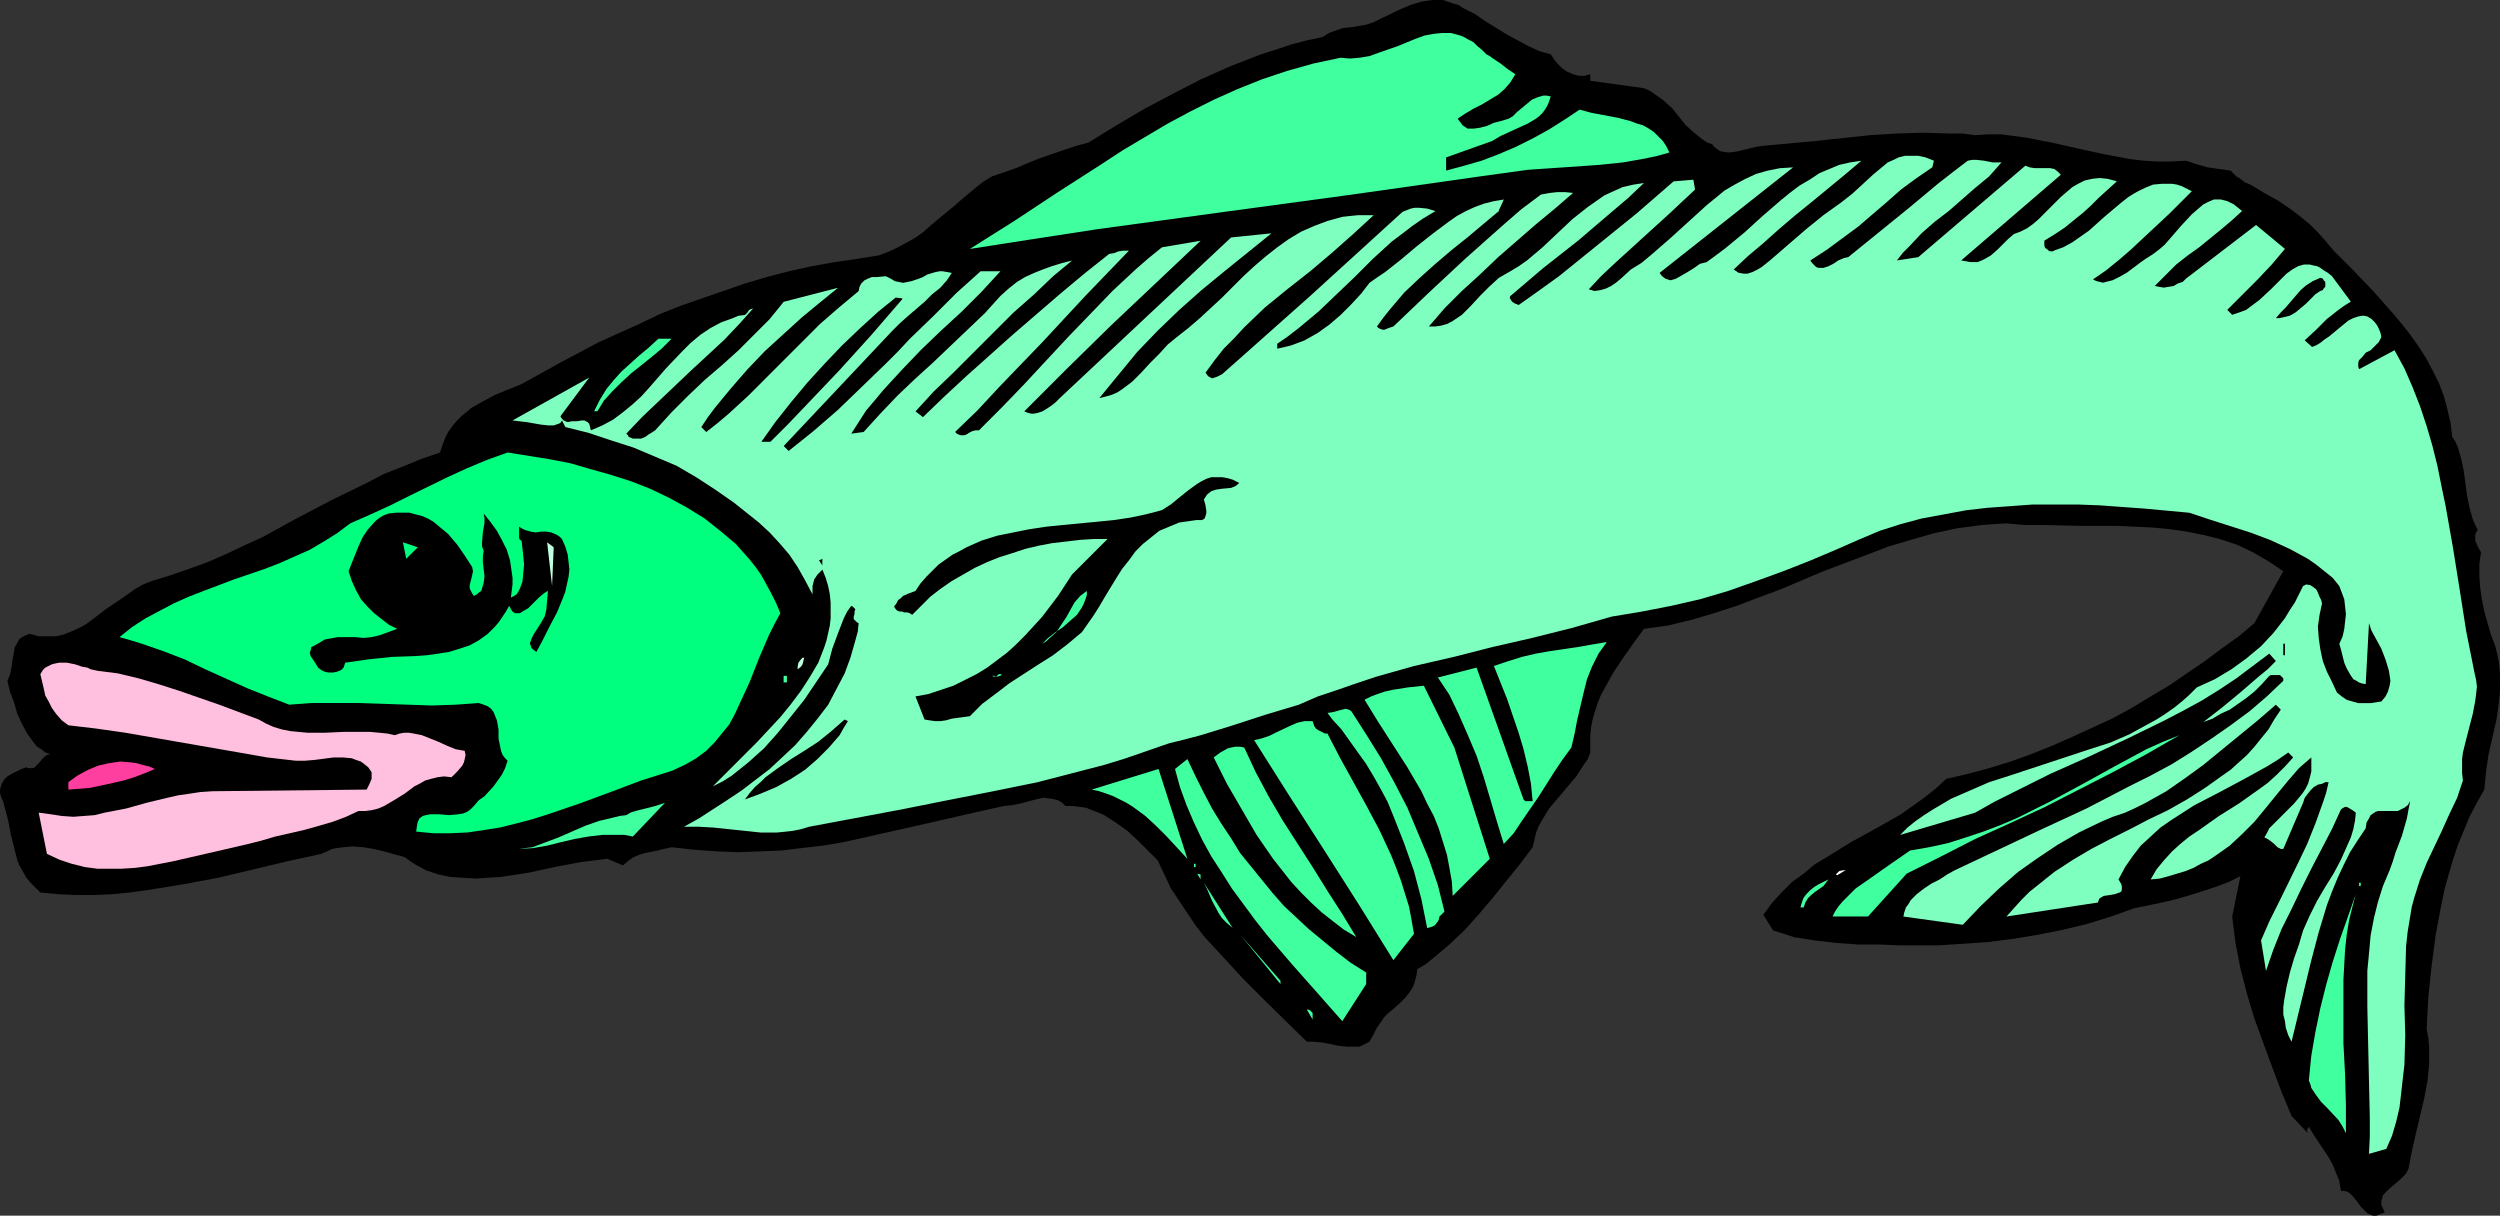
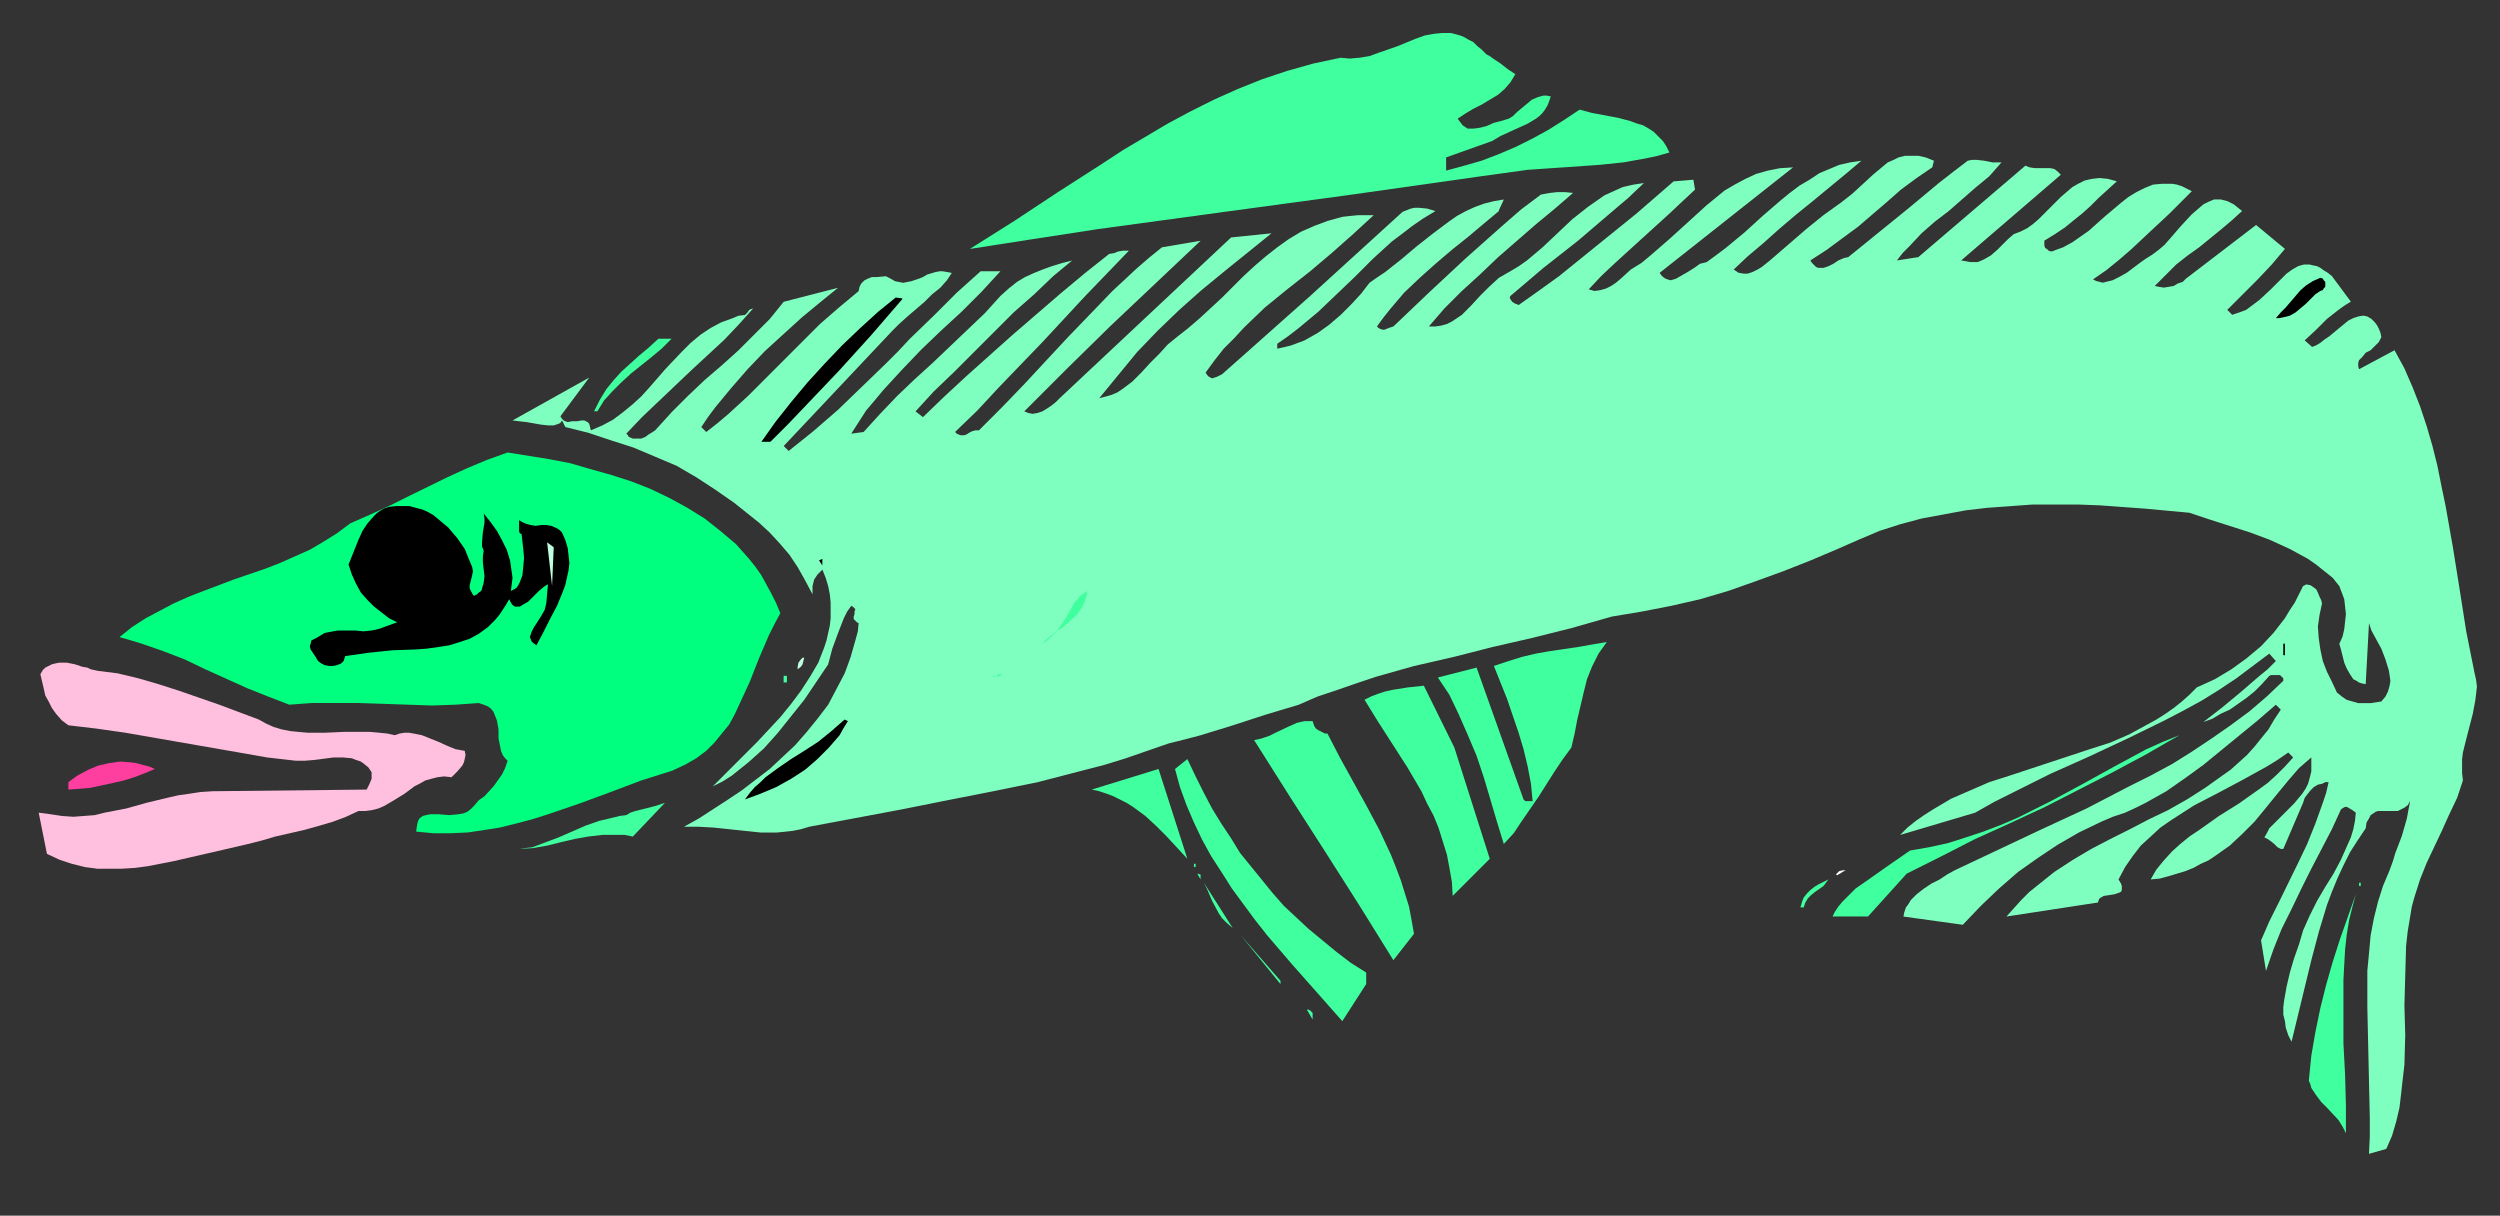
<svg xmlns="http://www.w3.org/2000/svg" xmlns:ns1="http://sodipodi.sourceforge.net/DTD/sodipodi-0.dtd" xmlns:ns2="http://www.inkscape.org/namespaces/inkscape" version="1.0" width="129.724mm" height="63.081mm" id="svg41" ns1:docname="Fish 287.wmf">
  <rect width="100%" height="100%" fill="#333333" stroke="none" />
  <ns1:namedview id="namedview41" pagecolor="#ffffff" bordercolor="#000000" borderopacity="0.25" ns2:showpageshadow="2" ns2:pageopacity="0.0" ns2:pagecheckerboard="0" ns2:deskcolor="#d1d1d1" ns2:document-units="mm" />
  <defs id="defs1">
    <pattern id="WMFhbasepattern" patternUnits="userSpaceOnUse" width="6" height="6" x="0" y="0" />
  </defs>
-   <path style="fill:#000000;fill-opacity:1;fill-rule:evenodd;stroke:none" d="m 304.131,10.668 0.646,0.97 0.646,0.808 0.97,0.97 0.97,0.647 1.131,0.485 1.131,0.323 h 1.131 l 1.131,-0.323 v 1.293 l 10.504,1.455 1.131,0.485 0.97,0.647 1.778,1.293 1.616,1.455 2.747,3.394 1.616,1.455 1.616,1.293 0.97,0.647 0.97,0.323 0.323,0.485 0.646,0.485 0.485,0.323 0.485,0.162 1.293,0.162 1.454,-0.162 2.747,-0.647 1.293,-0.323 1.131,-0.162 10.504,-0.97 10.504,-1.131 5.333,-0.323 5.171,-0.162 5.171,0.162 h 2.586 l 2.424,0.323 2.586,-0.162 h 2.586 l 2.424,0.323 2.424,0.323 5.01,0.97 5.01,1.131 5.171,1.131 2.586,0.485 2.586,0.485 2.747,0.323 2.586,0.162 h 2.747 l 2.909,-0.162 0.97,0.323 0.97,0.323 2.262,0.647 2.262,0.323 2.262,0.323 0.485,0.485 0.646,0.647 0.808,0.485 0.808,0.647 1.131,0.485 1.131,0.647 1.293,0.808 1.454,0.808 1.454,0.808 1.454,0.97 1.616,1.131 1.454,1.131 1.778,1.455 1.616,1.616 1.454,1.616 1.616,1.94 3.878,3.879 3.878,4.041 3.717,4.203 1.778,2.101 1.778,2.263 1.616,2.263 1.454,2.263 1.293,2.425 1.293,2.586 0.97,2.586 0.646,2.425 0.646,2.748 0.323,2.748 0.646,0.97 0.485,1.131 0.646,2.263 0.485,2.263 0.323,2.425 0.323,2.425 0.485,2.425 0.646,2.263 0.485,1.131 0.485,0.97 -0.323,0.485 -0.162,0.485 v 0.647 0.485 l 0.485,1.131 0.646,1.131 -0.323,2.263 v 2.425 l 0.162,2.263 0.323,2.263 0.485,2.425 0.646,2.263 0.646,2.263 0.808,2.101 0.485,1.94 0.323,1.778 0.162,1.778 v 1.778 1.778 l -0.162,1.778 -0.485,3.556 -1.616,7.112 -0.485,3.394 -0.323,3.394 -1.454,2.586 -1.454,2.748 -1.131,2.748 -1.131,2.748 -0.97,2.909 -0.808,2.748 -0.808,2.909 -0.646,3.071 -1.131,5.981 -0.808,6.142 -0.646,6.142 -0.323,6.304 0.323,1.616 0.162,1.778 v 1.616 1.778 l -0.323,3.394 -0.646,3.394 -1.616,6.789 -0.808,3.556 -0.646,3.394 -0.323,0.647 -0.323,0.485 -0.97,0.97 -2.101,1.778 -0.97,0.97 -0.323,0.323 -0.162,0.647 -0.162,0.647 v 0.647 l 0.323,0.647 0.323,0.808 -0.808,0.323 -0.808,0.323 h -0.646 l -0.485,-0.162 -0.646,-0.323 -0.323,-0.323 -0.97,-0.97 -0.808,-1.131 -0.808,-0.97 -0.485,-0.485 -0.485,-0.323 -0.646,-0.162 h -0.646 l -0.323,-1.94 -0.646,-1.616 -0.646,-1.616 -0.808,-1.455 -1.939,-2.909 -0.97,-1.455 -0.97,-1.616 -0.162,0.323 -0.162,0.162 v 0.323 l 0.162,0.485 -3.232,-3.394 -1.939,-4.688 -1.778,-4.688 -1.778,-4.849 -1.778,-4.849 -1.454,-4.849 -1.293,-5.011 -0.97,-5.011 -0.323,-2.586 -0.323,-2.586 1.616,-7.92 -2.262,1.131 -2.586,0.97 -2.424,0.808 -2.586,0.808 -2.747,0.808 -2.747,0.647 -5.494,1.131 -4.525,1.616 -4.686,1.455 -4.686,1.131 -4.848,0.97 -4.848,0.808 -5.01,0.647 -4.848,0.323 -4.848,0.323 h -3.717 -3.878 l -4.04,-0.162 h -4.202 l -4.363,-0.323 -4.202,-0.485 -4.04,-0.647 -1.939,-0.647 -2.101,-0.647 -1.939,-3.071 1.778,-2.425 1.939,-2.101 1.939,-1.94 2.262,-1.616 2.101,-1.778 2.424,-1.455 4.686,-2.909 5.01,-2.748 4.848,-2.748 2.262,-1.616 2.262,-1.616 2.262,-1.778 2.101,-1.94 4.202,-0.97 4.202,-1.131 4.202,-1.293 4.04,-1.455 4.04,-1.616 4.04,-1.778 3.878,-1.778 3.878,-1.778 3.878,-2.101 3.717,-2.263 3.555,-2.101 3.555,-2.425 3.555,-2.425 3.232,-2.425 3.394,-2.425 3.07,-2.586 5.656,-10.183 -1.454,-0.97 -1.454,-0.97 -3.07,-1.778 -3.07,-1.455 -3.394,-1.131 -3.232,-0.808 -3.232,-0.647 -3.394,-0.485 -3.394,-0.323 -3.555,-0.162 -3.555,-0.162 h -7.11 l -7.11,-0.162 h -3.717 l -3.555,-0.323 -2.586,0.162 -2.262,0.162 -4.848,0.647 -4.525,0.97 -4.525,1.293 -4.363,1.293 -4.202,1.616 -8.565,3.233 -8.403,3.556 -4.363,1.616 -4.202,1.616 -4.525,1.455 -4.363,1.293 -4.686,1.131 -4.686,0.647 -2.101,2.909 -1.939,2.748 -1.939,2.909 -1.616,2.909 -0.808,1.455 -0.646,1.616 -0.485,1.455 -0.485,1.616 -0.323,1.616 -0.162,1.616 v 1.778 1.616 l -0.485,1.293 -0.808,1.131 -1.454,2.263 -3.555,4.203 -1.778,2.101 -1.454,2.425 -0.646,1.131 -0.485,1.293 -0.323,1.455 -0.323,1.293 -2.424,3.233 -2.747,3.394 -2.586,3.233 -2.747,3.233 -2.747,3.071 -3.07,2.909 -3.07,2.586 -1.616,1.293 -1.616,0.97 -0.162,1.293 -0.323,1.131 -0.323,0.97 -0.485,0.808 -0.97,1.293 -1.131,1.131 -1.454,1.293 -0.808,0.647 -0.808,0.808 -0.646,0.97 -0.808,1.131 -0.646,1.293 -0.808,1.455 -0.646,0.323 -0.646,0.323 -0.646,0.323 h -0.808 -1.616 l -1.616,-0.162 -3.232,-0.647 -1.616,-0.162 h -1.454 l -8.242,-8.082 -4.04,-4.041 -3.878,-4.203 -3.878,-4.203 -1.778,-2.263 -1.616,-2.425 -1.616,-2.425 -1.616,-2.425 -1.293,-2.748 -1.293,-2.748 -3.878,-3.879 -2.101,-1.94 -2.262,-1.616 -2.262,-1.455 -1.131,-0.485 -1.293,-0.485 -1.131,-0.485 -1.293,-0.162 -1.293,-0.162 h -1.454 l -0.646,-0.647 -0.808,-0.485 -0.646,-0.162 -0.808,-0.162 -1.454,-0.162 -1.454,0.323 -3.07,0.808 -1.616,0.323 -1.616,0.162 -7.918,1.778 -7.757,1.778 -7.918,1.778 -7.918,1.778 -3.878,0.647 -4.202,0.485 -4.04,0.485 -4.04,0.162 -4.363,0.162 -4.202,-0.162 -4.525,-0.323 -4.363,-0.485 -1.454,0.323 -1.293,0.323 -2.424,0.485 -1.131,0.323 -1.131,0.485 -0.97,0.647 -1.131,0.97 -3.07,-1.293 -2.586,0.323 -2.586,0.323 -5.171,0.97 -5.171,1.131 -5.333,0.808 -2.586,0.162 -2.424,0.162 -2.586,-0.162 -2.424,-0.162 -2.262,-0.485 -2.424,-0.808 -2.101,-1.131 -0.97,-0.647 -1.131,-0.808 -4.04,-1.131 -2.101,-0.485 -1.939,-0.323 -2.101,-0.162 -1.939,0.162 -1.131,0.162 -0.97,0.162 -0.97,0.485 -1.131,0.485 -6.626,1.455 -6.787,1.616 -6.787,1.616 -6.949,1.293 -6.949,1.131 -3.555,0.485 -3.394,0.323 -3.555,0.162 h -3.555 l -3.394,-0.162 -3.555,-0.323 -0.97,-0.97 -0.97,-0.97 -0.808,-0.97 -0.646,-1.131 -0.646,-1.131 -0.485,-1.131 -0.646,-2.586 -0.646,-2.586 -0.485,-2.586 L 0.97,158.567 0.646,157.274 0.162,156.142 0,155.496 v -0.647 l 0.323,-1.131 0.485,-0.808 0.646,-0.647 0.808,-0.485 0.97,-0.485 0.97,-0.485 0.97,-0.323 0.323,0.162 h 0.485 0.646 l 0.485,-0.485 0.485,-0.485 0.97,-1.131 0.646,-0.485 0.646,-0.162 -0.97,-0.323 -0.808,-0.647 -0.808,-0.485 -0.646,-0.808 -1.293,-1.778 -0.97,-1.778 -0.97,-2.101 -0.646,-2.263 -0.808,-2.101 -0.485,-2.101 0.485,-1.131 0.323,-1.455 0.162,-1.293 0.485,-2.748 0.323,-0.485 0.323,-0.647 0.323,-0.485 0.485,-0.323 0.646,-0.323 0.808,-0.323 1.778,0.485 h 1.616 1.778 l 1.454,-0.323 1.616,-0.647 1.454,-0.647 1.454,-0.808 1.293,-0.97 2.747,-2.101 2.909,-1.94 2.747,-1.94 1.454,-0.808 1.616,-0.647 3.717,-1.131 3.717,-1.293 3.555,-1.293 3.717,-1.616 3.394,-1.616 3.555,-1.616 6.787,-3.718 6.787,-3.556 6.949,-3.394 3.394,-1.778 3.717,-1.455 3.555,-1.455 3.717,-1.293 0.485,-1.455 0.485,-1.293 0.646,-1.293 0.808,-1.131 0.808,-0.97 0.97,-0.97 0.97,-0.808 0.97,-0.808 2.262,-1.293 2.424,-1.293 5.171,-2.101 7.595,-4.203 7.595,-4.041 7.918,-3.556 4.04,-1.94 4.04,-1.616 4.202,-1.455 4.202,-1.455 4.202,-1.455 4.363,-1.293 4.363,-1.131 4.363,-0.97 4.525,-0.808 4.525,-0.647 1.939,-0.323 2.101,-0.323 1.778,-0.647 1.778,-0.808 1.778,-0.97 1.778,-0.97 1.616,-1.131 1.454,-1.293 3.07,-2.586 1.616,-1.293 1.454,-1.293 2.909,-2.425 1.454,-1.131 1.616,-0.97 4.686,-1.616 2.262,-0.97 2.424,-0.97 4.686,-1.616 2.424,-0.808 2.424,-0.647 5.494,-3.394 5.494,-3.233 5.494,-2.909 5.656,-2.909 5.818,-2.586 5.818,-2.263 3.07,-0.97 2.909,-0.97 3.07,-0.808 3.07,-0.647 1.293,-0.808 1.293,-0.485 1.454,-0.485 1.616,-0.162 2.909,-0.485 1.454,-0.485 1.293,-0.647 4.04,-1.94 1.939,-0.808 2.101,-0.647 L 280.86,0 h 0.97 1.131 l 0.97,0.323 0.97,0.323 1.131,0.323 0.97,0.647 2.262,1.131 2.101,1.455 4.202,2.586 2.101,1.131 2.101,1.131 2.101,0.97 z" id="path1" />
  <path style="fill:#3fff9f;fill-opacity:1;fill-rule:evenodd;stroke:none" d="m 297.182,14.547 -0.485,0.808 -0.485,0.808 -1.131,1.293 -1.293,1.131 -1.616,0.97 -1.616,0.97 -1.616,0.808 -1.616,0.97 -1.454,0.97 0.485,0.647 0.485,0.647 0.485,0.323 0.485,0.323 h 0.646 0.646 l 1.131,-0.162 1.293,-0.323 1.454,-0.647 1.293,-0.323 1.616,-0.485 0.808,-0.485 0.808,-0.808 0.97,-0.808 0.97,-0.808 0.97,-0.808 1.131,-0.485 1.131,-0.323 h 0.646 l 0.808,0.162 -0.323,0.97 -0.323,0.808 -0.485,0.808 -0.485,0.647 -0.646,0.647 -0.646,0.485 -1.616,0.97 -3.555,1.616 -1.778,0.808 -1.616,0.97 -9.05,3.233 v 2.586 l 3.555,-0.97 3.394,-0.97 3.394,-1.293 3.394,-1.455 3.232,-1.616 3.232,-1.778 3.07,-1.94 2.909,-1.94 2.424,0.647 2.586,0.485 2.586,0.485 2.424,0.647 1.293,0.485 1.131,0.323 1.131,0.647 0.97,0.647 0.808,0.808 0.97,0.97 0.646,0.97 0.646,1.293 -2.262,0.647 -2.262,0.485 -4.525,0.808 -4.686,0.485 -9.373,0.647 -4.686,0.323 -4.686,0.647 -4.686,0.647 -25.048,3.556 -25.048,3.394 -24.886,3.394 -12.605,1.94 -12.443,1.94 8.726,-5.496 8.565,-5.657 8.565,-5.496 4.202,-2.748 4.363,-2.586 4.363,-2.586 4.525,-2.425 4.525,-2.263 4.686,-2.101 4.848,-1.94 4.848,-1.616 5.171,-1.455 5.333,-1.131 1.778,0.162 1.939,-0.162 1.939,-0.323 1.778,-0.647 3.717,-1.293 3.555,-1.455 1.778,-0.647 1.778,-0.323 1.616,-0.162 h 1.778 l 1.778,0.485 0.808,0.323 0.808,0.485 0.97,0.485 0.808,0.808 0.808,0.647 0.97,0.97 0.646,0.323 0.646,0.485 1.454,0.97 1.454,1.131 z" id="path2" />
  <path style="fill:#7fffbf;fill-opacity:1;fill-rule:evenodd;stroke:none" d="m 365.054,31.519 -3.07,2.586 -6.464,5.334 -3.394,2.748 -3.232,2.748 -3.07,2.748 -3.07,2.586 -2.747,2.586 0.97,0.647 0.97,0.162 h 0.808 l 0.97,-0.323 0.97,-0.485 0.808,-0.485 1.616,-1.293 3.555,-3.071 3.555,-3.071 3.394,-2.748 3.394,-2.425 2.262,-1.778 1.939,-1.778 2.101,-1.94 1.939,-1.616 0.97,-0.808 1.131,-0.485 0.97,-0.485 1.293,-0.323 h 1.293 1.293 l 1.454,0.323 1.616,0.647 -0.323,1.293 -3.07,2.101 -3.07,2.263 -2.747,2.425 -5.656,4.849 -3.07,2.263 -3.07,2.263 -3.232,2.101 0.323,0.485 0.485,0.485 0.323,0.323 0.485,0.162 h 0.485 0.485 l 0.97,-0.323 0.97,-0.485 0.97,-0.647 1.131,-0.485 0.808,-0.162 5.979,-4.849 5.979,-4.849 5.818,-4.849 2.909,-2.263 2.747,-2.101 0.808,-0.162 h 0.97 l 1.454,0.162 1.616,0.323 h 0.808 0.97 l -2.424,2.748 -2.747,2.263 -5.171,4.526 -2.747,2.101 -2.586,2.263 -2.424,2.586 -1.293,1.293 -1.131,1.455 4.202,-0.647 21.008,-17.942 0.808,0.323 0.97,0.162 h 2.101 0.97 l 0.808,0.162 0.646,0.485 0.323,0.323 0.323,0.323 -19.554,16.81 0.97,0.162 0.808,0.162 h 0.808 0.646 l 0.808,-0.323 0.646,-0.323 1.131,-0.647 1.293,-1.131 0.97,-0.97 1.131,-1.131 1.131,-0.97 1.293,-0.485 1.293,-0.647 1.131,-0.808 1.131,-0.97 2.262,-2.263 2.101,-2.101 1.131,-0.97 1.131,-0.97 1.131,-0.647 1.293,-0.647 1.454,-0.323 1.454,-0.162 1.616,0.162 1.778,0.485 -1.778,1.616 -1.778,1.616 -1.616,1.616 -1.616,1.455 -1.616,1.293 -1.778,1.455 -1.939,1.293 -2.101,1.293 v 0.485 0.485 l 0.162,0.485 0.323,0.162 0.323,0.323 0.323,0.162 h 0.485 l 0.323,-0.162 1.778,-0.647 1.778,-0.97 1.616,-1.131 1.616,-1.131 3.07,-2.748 3.07,-2.586 1.616,-1.293 1.616,-0.97 1.616,-0.808 1.616,-0.647 1.778,-0.162 h 0.97 0.97 l 0.97,0.162 0.97,0.323 0.97,0.485 0.97,0.485 -2.101,2.101 -2.262,2.263 -4.848,4.526 -2.586,2.425 -2.424,2.101 -2.586,2.101 -2.586,1.778 0.646,0.323 0.646,0.162 0.646,0.162 0.646,-0.162 1.293,-0.323 1.293,-0.647 1.454,-0.808 2.586,-1.94 1.131,-0.808 1.293,-0.808 1.293,-0.97 1.131,-0.97 1.131,-1.293 2.101,-2.425 2.101,-2.263 1.131,-0.97 1.131,-0.97 0.97,-0.485 1.131,-0.485 h 1.293 l 0.646,0.162 0.646,0.162 0.646,0.323 0.646,0.323 0.808,0.647 0.808,0.647 -1.939,1.778 -2.101,1.778 -4.363,3.556 -2.262,1.616 -2.262,1.778 -2.101,2.101 -2.101,2.101 0.808,0.162 0.97,0.162 0.97,-0.162 0.97,-0.162 0.808,-0.485 0.97,-0.323 0.646,-0.647 0.646,-0.485 13.09,-10.022 5.656,4.687 -2.586,3.071 -2.747,2.909 -2.909,2.909 -1.454,1.455 -1.616,1.616 0.97,0.97 1.454,-0.485 1.293,-0.485 1.293,-0.97 1.293,-0.97 2.262,-2.101 2.101,-2.101 0.97,-0.97 1.131,-0.808 1.131,-0.647 1.131,-0.323 h 1.131 l 0.646,0.162 0.808,0.162 0.646,0.323 0.646,0.485 0.808,0.485 0.808,0.647 3.717,5.011 -1.293,0.808 -1.131,0.808 -2.262,1.778 -2.101,2.101 -2.262,2.101 1.454,1.293 0.808,-0.323 0.808,-0.485 0.808,-0.647 0.97,-0.647 1.939,-1.616 1.778,-1.455 0.97,-0.485 0.97,-0.323 0.97,-0.162 0.808,0.162 0.808,0.485 0.323,0.323 0.323,0.323 0.485,0.647 0.323,0.647 0.323,0.808 0.162,0.808 -0.485,0.97 -0.808,0.808 -0.808,0.808 -0.97,0.485 -0.646,0.808 -0.646,0.647 -0.162,0.485 v 0.323 0.485 l 0.162,0.485 v 0 l 6.949,-3.718 1.939,3.556 1.616,3.718 1.454,3.718 1.293,3.879 1.131,3.879 0.97,3.879 0.808,4.041 0.808,3.879 1.454,8.244 1.293,8.082 1.293,8.244 1.616,8.082 0.323,1.455 0.162,1.293 -0.162,1.455 -0.162,1.293 -0.485,2.586 -1.293,5.011 -0.646,2.586 -0.162,1.293 v 1.455 1.293 l 0.162,1.455 -1.131,3.394 -1.616,3.394 -1.454,3.233 -2.909,6.142 -1.293,3.233 -1.131,3.556 -0.485,1.778 -0.323,1.94 -0.485,2.909 -0.323,2.909 -0.162,5.819 -0.162,5.819 0.162,5.819 -0.162,5.819 -0.323,2.748 -0.323,2.909 -0.323,2.748 -0.646,2.748 -0.808,2.748 -1.131,2.586 -3.394,0.97 0.162,-3.394 v -3.718 l -0.162,-7.112 -0.162,-7.274 -0.162,-7.274 v -3.556 -3.556 l 0.323,-3.394 0.323,-3.556 0.646,-3.394 0.808,-3.233 0.97,-3.071 1.293,-3.071 0.646,-1.778 0.485,-1.616 1.293,-3.394 0.97,-3.394 0.323,-1.778 0.323,-1.616 -0.485,0.808 -0.646,0.485 -0.646,0.323 -0.646,0.323 h -1.454 -1.293 -1.131 l -0.485,0.162 -0.485,0.323 -0.485,0.323 -0.323,0.647 -0.485,0.808 -0.162,1.131 -1.616,2.425 -1.454,2.263 -1.293,2.586 -1.131,2.425 -1.131,2.748 -0.97,2.586 -1.616,5.334 -1.454,5.496 -1.293,5.334 -1.293,5.334 -1.293,5.334 -0.646,-1.293 -0.485,-1.455 -0.162,-1.293 -0.323,-1.293 v -1.455 l 0.162,-1.293 0.485,-2.748 0.646,-2.748 0.808,-2.748 0.97,-2.748 0.808,-2.748 1.293,-2.909 1.454,-2.909 1.616,-2.748 1.616,-2.586 1.454,-2.748 1.293,-2.909 0.646,-1.455 0.485,-1.616 0.323,-1.616 0.162,-1.616 -0.646,-0.485 -0.808,-0.485 -0.323,-0.162 h -0.323 l -0.323,0.162 -0.485,0.323 -1.778,3.879 -4.04,7.759 -1.939,3.879 -1.939,4.041 -1.939,3.879 -1.616,4.041 -1.454,4.203 -0.97,-5.981 1.616,-3.718 1.939,-3.879 3.717,-7.597 1.778,-3.718 1.616,-4.041 1.454,-4.041 0.646,-1.94 0.485,-2.101 h -0.646 l -0.646,0.323 -0.808,0.162 -0.808,0.485 -0.646,0.647 -0.646,0.808 -0.485,0.647 -0.323,0.97 -3.878,9.052 h -0.485 l -0.646,-0.323 -0.646,-0.647 -0.808,-0.647 -0.485,-0.323 -0.646,-0.323 0.485,-0.808 0.485,-0.97 1.616,-1.616 3.232,-3.233 1.616,-1.94 0.646,-0.97 0.485,-0.97 0.323,-1.131 0.323,-1.293 v -1.293 -1.455 l -1.131,0.97 -1.293,1.131 -2.101,2.425 -2.262,2.748 -2.101,2.586 -2.262,2.748 -2.424,2.425 -2.424,2.263 -2.747,1.94 -1.454,0.97 -1.454,0.647 -1.454,0.808 -1.616,0.647 -1.616,0.485 -1.616,0.485 -1.778,0.485 -1.778,0.162 1.131,-1.94 1.454,-1.778 1.616,-1.778 1.616,-1.455 1.778,-1.455 1.939,-1.293 3.878,-2.748 3.878,-2.425 3.878,-2.748 1.778,-1.293 1.778,-1.616 1.616,-1.616 1.616,-1.778 -0.97,-0.97 -2.101,1.455 -2.101,1.293 -4.686,2.586 -4.848,2.586 -4.686,2.425 -2.262,1.455 -2.262,1.455 -2.101,1.455 -1.939,1.778 -1.939,1.778 -1.616,2.101 -1.454,2.101 -1.293,2.425 0.485,0.808 0.162,0.485 v 0.485 0.323 l -0.162,0.323 -0.323,0.162 -0.97,0.323 -0.97,0.162 -1.131,0.162 -0.808,0.485 -0.162,0.323 -0.162,0.485 -17.938,2.748 1.454,-1.616 1.454,-1.616 1.616,-1.616 1.616,-1.293 3.232,-2.586 3.717,-2.425 3.555,-2.101 3.717,-1.94 3.878,-1.94 3.717,-1.94 3.717,-1.778 3.717,-2.101 3.555,-2.263 3.394,-2.425 1.616,-1.131 1.616,-1.455 1.616,-1.455 1.454,-1.616 1.293,-1.616 1.454,-1.778 1.131,-1.94 1.293,-1.94 -0.97,-0.97 -3.555,3.071 -7.11,5.819 -3.555,2.909 -3.555,2.586 -3.717,2.586 -4.04,2.263 -1.939,0.97 -2.101,0.97 -2.424,0.808 -2.262,0.97 -4.363,2.101 -4.202,2.425 -3.878,2.586 -3.878,2.748 -3.717,3.233 -3.555,3.394 -3.555,3.718 -11.635,-1.616 0.162,-0.808 0.323,-0.97 0.485,-0.647 0.485,-0.808 1.131,-1.131 1.454,-1.131 1.454,-0.97 1.616,-0.808 1.454,-0.97 1.454,-0.808 8.565,-4.041 8.565,-4.041 8.726,-4.041 8.403,-4.364 4.202,-2.101 4.202,-2.263 3.878,-2.425 3.878,-2.586 3.717,-2.586 3.717,-2.748 3.394,-2.909 3.232,-3.071 v -0.485 l -0.323,-0.323 -0.323,-0.323 h -0.485 -0.97 -0.323 l -0.323,0.162 -1.454,1.616 -1.454,1.455 -1.616,1.293 -1.616,1.131 -1.616,1.131 -1.778,0.808 -1.616,0.97 -1.778,0.647 3.555,-2.748 3.717,-3.071 3.555,-3.071 1.778,-1.455 1.616,-1.616 -1.293,-1.455 -3.232,2.425 -3.232,2.425 -3.394,2.263 -3.394,2.101 -3.555,1.94 -3.717,1.94 -7.272,3.556 -7.595,3.556 -7.595,3.394 -7.434,3.718 -3.555,1.778 -3.717,2.101 -14.706,4.364 1.454,-1.455 1.616,-1.293 1.616,-1.131 1.778,-1.131 3.555,-2.101 3.717,-1.616 3.717,-1.616 4.04,-1.293 15.675,-5.172 4.04,-1.293 3.717,-1.616 3.555,-1.94 1.778,-0.97 1.778,-1.131 1.616,-1.131 1.616,-1.293 1.454,-1.293 1.454,-1.455 1.778,-0.808 1.778,-0.808 3.232,-1.94 2.909,-2.101 2.909,-2.425 2.424,-2.586 1.131,-1.455 1.131,-1.455 0.97,-1.616 0.97,-1.455 0.808,-1.616 0.808,-1.616 0.323,-0.162 0.323,-0.162 0.808,0.162 0.485,0.323 0.646,0.485 0.323,0.647 0.323,0.808 0.323,0.647 0.162,0.647 -0.485,2.263 -0.323,2.263 0.162,2.263 0.323,2.263 0.485,2.263 0.808,2.101 0.97,1.94 0.97,2.101 0.97,0.808 0.97,0.647 1.131,0.323 1.131,0.323 h 1.131 1.293 l 2.101,-0.323 0.808,-0.97 0.485,-0.97 0.323,-1.131 0.162,-0.97 -0.162,-1.131 -0.162,-0.97 -0.646,-2.101 -0.808,-2.101 -0.97,-1.778 -0.97,-1.778 -0.485,-1.455 -0.646,11.961 -0.808,-0.162 -0.485,-0.162 -0.485,-0.323 -0.646,-0.323 -0.646,-0.97 -0.646,-1.131 -0.485,-1.131 -0.323,-1.293 -0.162,-0.647 -0.162,-0.647 -0.323,-1.131 0.646,-1.455 0.323,-1.455 0.162,-1.455 0.162,-1.455 -0.162,-1.455 -0.162,-1.455 -0.485,-1.293 -0.485,-1.293 -1.293,-1.616 -1.616,-1.293 -1.616,-1.293 -1.616,-1.131 -1.778,-0.97 -1.778,-0.97 -3.878,-1.778 -3.878,-1.455 -4.04,-1.293 -4.04,-1.293 -3.878,-1.293 -8.726,-0.808 -8.888,-0.647 -4.363,-0.162 h -4.363 -4.363 l -4.363,0.323 -4.525,0.323 -4.202,0.485 -4.363,0.808 -4.363,0.808 -4.202,1.131 -4.04,1.293 -4.202,1.778 -4.04,1.778 -5.333,2.263 -5.333,2.101 -5.333,1.94 -5.494,1.94 -5.494,1.616 -5.656,1.293 -5.818,1.131 -5.818,0.97 -7.918,2.263 -7.757,1.94 -7.757,1.778 -7.595,1.94 -7.757,1.778 -7.434,2.101 -3.878,1.293 -3.717,1.293 -3.878,1.293 -3.717,1.616 -6.464,1.94 -6.464,2.101 -6.302,1.94 -3.07,0.808 -3.232,0.808 -4.202,1.455 -4.202,1.455 -4.202,1.293 -4.363,1.131 -8.726,2.263 -8.726,1.778 -9.05,1.778 -8.888,1.778 -18.099,3.394 -1.616,0.485 -1.616,0.323 -1.454,0.162 -1.616,0.162 h -3.232 l -3.07,-0.323 -3.07,-0.323 -3.07,-0.323 -2.909,-0.162 h -2.909 l 2.909,-1.616 2.747,-1.778 2.747,-1.778 2.909,-1.94 5.494,-4.203 2.424,-2.263 2.586,-2.425 2.262,-2.586 2.101,-2.586 2.101,-2.748 1.616,-3.071 1.616,-3.071 1.131,-3.071 0.97,-3.394 0.485,-1.778 0.162,-1.616 -0.323,-0.162 -0.323,-0.323 -0.323,-0.323 v -0.485 l 0.162,-0.485 v -0.485 l 0.162,-0.485 -0.323,-0.323 -0.162,-0.162 -0.323,-0.162 -0.808,1.131 -0.646,1.293 -1.131,2.909 -1.131,3.071 -0.808,3.071 -4.686,6.95 -2.586,3.233 -2.586,3.233 -2.747,3.071 -3.07,2.748 -1.616,1.293 -1.616,1.293 -1.778,1.131 -1.939,0.97 2.101,-2.101 2.101,-2.101 2.262,-2.263 2.262,-2.263 2.262,-2.425 2.262,-2.425 2.101,-2.586 1.939,-2.586 1.778,-2.748 1.616,-2.748 1.131,-2.909 0.485,-1.455 0.323,-1.455 0.323,-1.455 0.162,-1.455 v -1.616 -1.455 l -0.162,-1.616 -0.323,-1.616 -0.485,-1.616 -0.646,-1.616 -0.97,0.97 -0.646,0.97 -0.162,0.647 -0.162,0.647 v 0.808 0.808 l -1.454,-2.748 -1.454,-2.586 -1.616,-2.425 -1.939,-2.263 -1.939,-2.101 -2.101,-1.94 -2.424,-1.94 -2.424,-1.94 -3.717,-2.586 -3.717,-2.425 -3.878,-2.263 -4.202,-1.778 -4.202,-1.778 -4.525,-1.455 -4.363,-1.455 -4.525,-1.131 -0.646,-1.293 -0.323,0.485 -0.323,0.162 -0.485,0.162 -0.485,0.162 h -1.131 l -1.454,-0.162 -2.747,-0.485 -1.454,-0.162 -1.293,-0.162 15.029,-8.405 -5.656,7.597 0.323,0.485 0.323,0.323 0.323,0.162 0.485,0.162 0.808,-0.162 h 0.97 l 0.97,-0.162 h 0.485 l 0.323,0.162 0.323,0.162 0.323,0.323 0.162,0.647 0.162,0.647 2.262,-0.97 2.101,-1.131 1.939,-1.455 1.778,-1.455 1.778,-1.616 1.616,-1.778 3.232,-3.718 3.232,-3.394 1.616,-1.616 1.939,-1.616 1.939,-1.293 2.101,-1.131 2.262,-0.808 1.131,-0.485 1.293,-0.162 0.485,-0.485 0.323,-0.485 0.323,-0.162 0.485,-0.162 -2.747,3.071 -2.909,3.071 -6.464,5.981 -3.232,3.071 -3.232,3.071 -3.232,3.071 -3.07,3.233 0.323,0.323 0.162,0.323 0.808,0.323 h 0.646 0.97 l 0.808,-0.323 0.646,-0.485 0.808,-0.485 0.485,-0.323 3.232,-3.556 3.232,-3.233 3.232,-3.071 3.394,-2.909 3.232,-2.909 3.07,-3.071 3.07,-3.071 2.747,-3.394 10.666,-2.748 -3.394,2.748 -3.717,3.071 -3.555,3.233 -3.717,3.394 -3.394,3.556 -3.232,3.718 -3.07,3.718 -1.454,1.94 -1.293,1.94 0.97,0.97 2.262,-1.778 2.101,-1.778 3.878,-3.556 3.555,-3.556 3.555,-3.556 6.949,-6.95 3.717,-3.233 3.878,-3.233 0.162,-0.808 0.323,-0.647 0.646,-0.647 0.646,-0.323 0.808,-0.323 h 0.97 l 1.778,-0.162 0.97,0.485 0.808,0.485 0.808,0.162 0.808,0.162 1.616,-0.323 1.454,-0.485 0.808,-0.323 0.808,-0.485 1.616,-0.485 0.808,-0.162 h 0.646 l 0.97,0.162 0.808,0.162 -0.97,1.455 -1.293,1.455 -1.616,1.293 -1.454,1.455 -3.394,2.909 -1.616,1.455 -1.293,1.293 -21.331,22.629 0.97,0.97 2.424,-1.94 2.424,-1.94 4.848,-4.203 4.686,-4.526 4.686,-4.526 2.424,-2.425 2.262,-2.425 4.686,-4.526 4.525,-4.526 4.686,-4.203 h 3.878 l -3.717,4.041 -3.878,3.879 -4.04,3.718 -3.878,3.718 -3.717,3.879 -3.717,4.041 -1.616,1.94 -1.778,2.101 -1.454,2.263 -1.454,2.263 2.424,-0.323 3.232,-3.556 3.394,-3.556 3.394,-3.233 3.555,-3.233 6.787,-6.466 3.394,-3.233 3.07,-3.394 1.616,-1.455 1.616,-1.293 1.616,-0.97 1.778,-0.808 1.616,-0.647 1.778,-0.647 2.101,-0.647 1.939,-0.485 -3.717,3.071 -3.717,3.556 -4.04,3.556 -3.878,3.879 -7.757,7.759 -4.04,3.879 -3.555,3.879 1.454,1.131 4.202,-4.041 4.363,-4.041 4.525,-4.041 4.525,-4.041 9.373,-8.082 4.848,-4.041 4.686,-3.718 0.97,-0.162 0.808,-0.323 0.97,-0.162 h 0.485 0.646 l -8.565,8.89 -8.403,9.052 -8.565,8.89 -4.202,4.526 -4.363,4.203 0.323,0.323 0.323,0.162 0.485,0.162 h 0.646 l 0.485,-0.162 0.485,-0.323 0.646,-0.323 0.646,-0.162 h 0.646 l 4.525,-4.526 4.363,-4.526 4.202,-4.526 4.363,-4.687 4.363,-4.526 4.363,-4.526 4.686,-4.364 2.424,-2.101 2.586,-2.101 7.595,-1.293 -8.888,8.405 -8.726,8.244 -8.565,8.405 -8.403,8.405 0.808,0.323 0.808,0.162 0.97,-0.162 0.97,-0.323 0.808,-0.485 0.97,-0.647 0.808,-0.647 0.808,-0.808 33.613,-31.519 7.918,-0.808 -9.211,7.435 -4.525,3.718 -4.363,3.879 -4.202,4.041 -4.04,4.203 -3.717,4.526 -3.717,4.526 1.293,-0.323 1.131,-0.323 1.131,-0.485 0.97,-0.647 1.939,-1.455 1.778,-1.778 1.778,-1.94 1.778,-1.778 1.616,-1.778 1.778,-1.455 2.262,-1.778 2.262,-1.94 4.363,-4.041 4.202,-4.203 2.101,-1.94 2.262,-1.94 2.262,-1.778 2.262,-1.616 2.424,-1.455 2.586,-1.131 2.586,-0.97 2.909,-0.808 1.454,-0.162 1.616,-0.162 h 1.454 1.616 l -4.04,3.718 -4.202,3.718 -4.202,3.556 -4.525,3.556 -4.363,3.556 -4.04,3.879 -1.939,2.101 -2.101,2.101 -1.778,2.263 -1.778,2.425 0.323,0.485 0.323,0.323 0.323,0.162 0.323,0.162 0.485,-0.162 0.485,-0.162 0.97,-0.485 4.202,-3.718 4.363,-3.879 8.726,-7.759 9.05,-8.244 9.05,-8.244 0.808,-0.323 0.808,-0.323 0.808,-0.162 h 0.808 l 1.616,0.162 1.616,0.485 -2.424,1.455 -2.101,1.455 -2.101,1.616 -1.939,1.455 -3.717,3.394 -3.555,3.556 -3.555,3.394 -3.555,3.394 -3.878,3.233 -2.101,1.616 -2.101,1.455 v 0.97 l 1.454,-0.323 1.293,-0.323 1.293,-0.485 1.293,-0.485 2.586,-1.455 2.262,-1.616 2.262,-1.94 2.101,-2.101 1.939,-2.101 1.616,-2.101 1.616,-1.131 1.454,-0.97 3.07,-2.425 3.07,-2.586 3.07,-2.425 3.232,-2.425 1.616,-1.131 1.778,-0.97 1.778,-0.808 1.778,-0.647 1.939,-0.485 1.939,-0.323 -0.97,2.101 v 0.162 l -2.909,2.425 -3.07,2.586 -1.616,1.293 -1.616,1.293 -3.232,2.748 -3.07,2.748 -3.07,2.909 -2.747,3.233 -1.293,1.616 -1.293,1.778 0.323,0.323 0.323,0.162 0.485,0.162 h 0.323 l 0.808,-0.323 0.97,-0.323 6.949,-6.627 7.11,-6.627 7.272,-6.466 3.717,-3.233 3.878,-2.909 1.778,-0.323 1.454,-0.162 h 1.454 l 1.616,0.162 -3.555,3.071 -3.717,3.071 -7.434,6.466 -3.555,3.394 -3.555,3.233 -3.394,3.394 -3.07,3.556 h 1.293 l 1.131,-0.162 1.131,-0.323 0.97,-0.485 0.97,-0.647 0.97,-0.647 1.778,-1.778 1.778,-1.94 1.778,-1.778 1.939,-1.778 1.131,-0.647 1.131,-0.647 1.616,-0.97 1.616,-1.131 3.07,-2.586 2.909,-2.748 2.909,-2.748 3.07,-2.425 1.616,-1.131 1.616,-1.131 1.778,-0.808 1.778,-0.808 2.101,-0.485 2.101,-0.323 -3.07,2.909 -3.232,2.748 -6.626,5.657 -6.787,5.334 -6.464,5.496 -0.162,0.323 0.162,0.323 0.323,0.485 0.485,0.323 0.808,0.323 3.878,-2.748 4.04,-2.909 7.595,-6.142 7.595,-6.142 7.272,-6.304 3.878,-0.323 0.323,1.94 -2.424,2.263 -2.586,2.425 -5.333,4.849 -5.333,4.849 -2.747,2.586 -2.424,2.586 1.131,0.323 1.131,-0.162 1.131,-0.323 0.97,-0.485 0.97,-0.647 0.97,-0.808 1.939,-1.778 2.101,-1.293 1.939,-1.616 3.717,-3.233 1.778,-1.616 1.778,-1.616 3.555,-3.233 1.778,-1.455 1.778,-1.455 1.939,-1.131 2.101,-1.131 2.101,-0.97 2.262,-0.647 2.424,-0.485 2.586,-0.162 -26.179,20.69 0.485,0.647 0.646,0.485 0.485,0.162 0.485,0.162 0.646,-0.162 0.485,-0.162 1.131,-0.647 1.131,-0.647 1.293,-0.808 1.131,-0.808 1.293,-0.323 1.778,-1.293 1.939,-1.455 3.717,-3.071 3.555,-3.233 3.555,-3.071 1.778,-1.455 1.939,-1.455 1.939,-1.131 1.939,-1.293 1.939,-0.808 1.939,-0.808 2.101,-0.485 z" id="path3" />
  <path style="fill:#000000;fill-opacity:1;fill-rule:evenodd;stroke:none" d="m 455.065,57.058 -0.97,0.647 -0.97,0.97 -0.97,0.97 -0.97,0.808 -0.97,0.808 -1.131,0.647 -1.293,0.323 -0.808,0.162 h -0.646 l 0.97,-1.131 0.97,-0.97 1.939,-2.263 0.97,-1.131 1.131,-0.97 1.293,-0.808 1.454,-0.647 0.485,0.162 0.162,0.323 0.323,0.323 v 0.485 0.485 l -0.323,0.323 -0.162,0.323 z" id="path4" />
  <path style="fill:#000000;fill-opacity:1;fill-rule:evenodd;stroke:none" d="m 176.952,58.675 -3.07,3.556 -3.07,3.556 -6.302,6.95 -6.464,6.789 -3.394,3.556 -3.555,3.556 h -1.778 l 2.747,-3.879 3.07,-3.879 3.232,-3.879 3.394,-3.718 3.394,-3.556 3.555,-3.394 3.555,-3.233 3.394,-2.748 1.293,0.162 z" id="path5" />
  <path style="fill:#3fff9f;fill-opacity:1;fill-rule:evenodd;stroke:none" d="m 131.704,66.433 -1.939,1.94 -1.939,1.616 -4.04,3.233 -1.939,1.778 -1.778,1.778 -1.616,1.778 -1.293,2.101 h -0.646 l 0.646,-1.293 0.485,-0.97 1.293,-2.101 1.454,-1.778 1.454,-1.616 1.616,-1.455 1.778,-1.616 1.939,-1.616 1.939,-1.778 z" id="path6" />
  <path style="fill:#ffffff;fill-opacity:1;fill-rule:evenodd;stroke:none" d="m 96.96,83.082 h 0.97 z" id="path7" />
  <path style="fill:#00ff7f;fill-opacity:1;fill-rule:evenodd;stroke:none" d="m 153.035,120.259 -1.131,2.101 -1.131,2.263 -1.939,4.526 -1.778,4.526 -1.939,4.203 -0.97,2.101 -1.131,2.101 -1.454,1.778 -1.454,1.778 -1.616,1.616 -1.939,1.455 -2.262,1.293 -2.424,1.131 -3.07,0.97 -3.07,0.97 -5.979,2.263 -6.141,2.263 -6.141,2.101 -3.07,0.97 -3.07,0.808 -3.232,0.808 -3.07,0.485 -3.232,0.485 -3.394,0.162 h -3.394 l -3.394,-0.323 0.162,-1.131 0.162,-0.808 0.323,-0.647 0.646,-0.485 0.646,-0.162 0.808,-0.162 h 1.778 l 1.939,0.162 1.778,-0.162 0.97,-0.162 0.808,-0.323 0.646,-0.485 0.646,-0.647 0.97,-1.131 1.131,-0.808 1.778,-1.94 0.808,-1.131 0.808,-1.131 0.646,-1.293 0.485,-1.455 -0.485,-0.485 -0.485,-0.647 -0.323,-0.808 -0.162,-0.808 -0.323,-1.616 v -1.778 l -0.323,-1.778 -0.323,-0.808 -0.323,-0.808 -0.485,-0.647 -0.646,-0.485 -0.808,-0.323 -0.97,-0.323 -4.525,0.323 -4.686,0.162 -4.686,-0.162 -4.686,-0.162 -4.848,-0.162 h -4.848 -4.525 l -4.363,0.323 -4.202,-1.616 -4.04,-1.616 -8.242,-3.718 -4.04,-1.94 -4.202,-1.616 -4.202,-1.455 -2.101,-0.647 -2.262,-0.647 2.424,-1.94 2.747,-1.778 2.747,-1.455 2.747,-1.455 2.909,-1.293 2.909,-1.131 5.979,-2.263 6.141,-2.101 2.909,-1.131 2.909,-1.293 2.909,-1.293 2.747,-1.616 2.586,-1.616 2.586,-1.94 4.04,-1.778 3.878,-1.778 3.878,-1.94 7.272,-3.556 3.878,-1.778 3.878,-1.616 4.04,-1.455 4.04,0.647 4.04,0.647 4.202,0.808 3.878,1.131 4.04,1.131 4.04,1.293 3.717,1.455 3.717,1.778 3.555,1.94 3.394,2.101 3.07,2.425 3.07,2.586 1.293,1.455 1.293,1.455 1.293,1.616 1.131,1.616 0.97,1.778 0.97,1.778 0.97,1.94 z" id="path8" />
-   <path style="fill:#000000;fill-opacity:1;fill-rule:evenodd;stroke:none" d="m 243.046,94.72 -0.808,0.647 -0.808,0.323 -1.778,0.162 -1.131,0.162 -0.97,0.323 -0.808,0.647 -0.323,0.485 -0.323,0.485 0.323,1.131 0.162,1.131 v 0.485 l -0.162,0.485 -0.162,0.485 -0.485,0.323 h -1.131 l -1.131,0.162 -2.262,0.323 -1.939,0.808 -1.939,0.808 -1.616,1.293 -1.616,1.293 -1.454,1.455 -1.293,1.778 -1.293,1.616 -1.131,1.778 -2.262,3.718 -1.131,1.94 -1.131,1.778 -1.131,1.616 -1.131,1.616 -2.909,2.425 -2.747,2.101 -3.07,1.94 -2.747,1.778 -2.747,1.778 -2.747,2.101 -2.586,1.94 -2.424,2.425 -2.424,0.323 -1.131,0.162 -1.131,0.323 -1.131,0.162 h -0.97 l -1.131,-0.162 -0.97,-0.162 -1.778,-4.526 2.586,-0.485 2.424,-0.808 2.424,-0.808 2.262,-1.131 2.262,-1.131 2.101,-1.293 1.939,-1.455 1.939,-1.455 1.778,-1.616 1.778,-1.778 1.778,-1.94 1.616,-1.778 3.07,-4.041 2.747,-4.203 6.949,-6.95 h -2.747 l -2.586,0.162 -2.747,0.323 -2.747,0.323 -2.586,0.485 -2.747,0.647 -2.424,0.808 -2.586,0.808 -2.424,0.97 -2.424,1.131 -2.262,1.293 -2.262,1.293 -2.101,1.455 -2.101,1.616 -1.778,1.778 -1.778,1.778 -0.485,-0.323 -0.485,-0.162 h -0.646 l -0.323,-0.162 h -0.485 l -0.485,-0.162 -0.323,-0.323 -0.323,-0.485 0.485,-0.647 0.323,-0.647 0.485,-0.323 0.485,-0.485 1.131,-0.485 1.293,-0.485 0.97,-1.455 1.131,-1.293 1.293,-1.293 1.131,-1.131 2.747,-1.94 1.293,-0.647 1.454,-0.808 2.909,-1.293 3.07,-0.97 3.232,-0.647 3.232,-0.647 3.232,-0.485 3.232,-0.323 6.787,-0.647 3.232,-0.323 3.232,-0.485 3.07,-0.647 3.07,-0.808 1.778,-1.131 1.778,-1.455 1.616,-1.293 1.778,-1.293 0.808,-0.485 0.97,-0.485 0.97,-0.323 h 0.97 1.131 l 0.97,0.162 1.131,0.323 z" id="path9" />
-   <path style="fill:#000000;fill-opacity:1;fill-rule:evenodd;stroke:none" d="m 92.597,111.207 0.162,0.808 -0.162,0.808 -0.323,1.293 -0.162,0.647 v 0.647 l 0.323,0.647 0.162,0.323 0.323,0.485 0.646,-0.323 0.323,-0.323 0.485,-0.323 0.162,-0.485 0.323,-1.131 0.162,-1.293 -0.162,-1.293 -0.162,-1.455 v -1.131 l 0.162,-1.131 -0.323,-0.808 v -0.808 l 0.162,-1.94 0.323,-1.94 v -0.808 l -0.162,-0.97 1.293,1.616 1.293,1.778 0.97,1.778 0.97,1.94 0.646,2.101 0.323,2.263 0.162,1.131 v 1.293 l -0.162,1.293 -0.162,1.293 0.646,-0.323 0.485,-0.323 0.323,-0.485 0.323,-0.647 0.485,-1.293 0.162,-1.616 0.162,-1.778 -0.162,-1.778 -0.162,-1.455 -0.162,-1.455 -0.323,-0.162 -0.162,-0.323 v -0.808 -0.323 -0.323 -0.808 l 0.485,0.323 0.646,0.323 1.131,0.323 0.97,0.162 1.131,-0.162 h 0.97 l 0.97,0.162 1.131,0.485 0.485,0.323 0.485,0.485 0.646,1.455 0.485,1.616 0.162,1.455 0.162,1.455 -0.162,1.455 -0.323,1.455 -0.323,1.455 -0.485,1.293 -1.131,2.748 -1.454,2.748 -1.293,2.586 -1.293,2.425 -0.646,-0.485 -0.323,-0.323 -0.162,-0.485 -0.162,-0.323 0.162,-0.485 0.162,-0.485 0.485,-0.97 0.646,-0.97 0.808,-1.293 0.646,-1.131 0.162,-0.647 0.162,-0.647 0.323,-3.718 -0.323,0.162 -0.485,0.323 -0.97,0.808 -2.101,2.101 -1.131,0.647 -0.485,0.323 h -0.485 -0.485 l -0.485,-0.323 -0.323,-0.485 -0.323,-0.647 -0.646,1.131 -0.646,0.97 -0.646,0.97 -0.808,0.97 -1.454,1.455 -1.778,1.293 -1.778,0.97 -1.939,0.647 -2.101,0.647 -2.101,0.323 -2.262,0.323 -2.262,0.162 -4.525,0.162 -4.686,0.485 -2.262,0.323 -2.262,0.323 -0.323,0.97 -0.485,0.485 -0.808,0.323 -0.808,0.162 h -0.808 l -0.808,-0.162 -0.646,-0.323 -0.646,-0.485 -0.485,-0.808 -0.646,-0.97 -0.323,-0.485 -0.162,-0.647 0.162,-0.485 0.162,-0.647 0.97,-0.485 0.808,-0.485 0.808,-0.485 0.808,-0.162 1.778,-0.323 h 1.778 1.616 l 1.616,0.162 1.616,-0.162 1.454,-0.323 3.555,-1.293 -1.616,-0.808 -1.454,-1.131 -1.454,-1.131 -1.293,-1.293 -1.293,-1.455 -0.97,-1.778 -0.808,-1.778 -0.646,-1.94 1.293,-3.233 0.646,-1.616 0.808,-1.778 0.97,-1.455 1.131,-1.293 0.646,-0.647 0.646,-0.485 0.808,-0.485 0.97,-0.323 1.454,-0.162 h 1.293 1.293 l 1.131,0.323 1.293,0.323 1.131,0.485 1.131,0.647 0.97,0.808 0.97,0.808 0.97,0.808 1.778,2.101 1.454,2.101 z" id="path10" />
+   <path style="fill:#000000;fill-opacity:1;fill-rule:evenodd;stroke:none" d="m 92.597,111.207 0.162,0.808 -0.162,0.808 -0.323,1.293 -0.162,0.647 v 0.647 l 0.323,0.647 0.162,0.323 0.323,0.485 0.646,-0.323 0.323,-0.323 0.485,-0.323 0.162,-0.485 0.323,-1.131 0.162,-1.293 -0.162,-1.293 -0.162,-1.455 v -1.131 l 0.162,-1.131 -0.323,-0.808 v -0.808 l 0.162,-1.94 0.323,-1.94 v -0.808 l -0.162,-0.97 1.293,1.616 1.293,1.778 0.97,1.778 0.97,1.94 0.646,2.101 0.323,2.263 0.162,1.131 l -0.162,1.293 -0.162,1.293 0.646,-0.323 0.485,-0.323 0.323,-0.485 0.323,-0.647 0.485,-1.293 0.162,-1.616 0.162,-1.778 -0.162,-1.778 -0.162,-1.455 -0.162,-1.455 -0.323,-0.162 -0.162,-0.323 v -0.808 -0.323 -0.323 -0.808 l 0.485,0.323 0.646,0.323 1.131,0.323 0.97,0.162 1.131,-0.162 h 0.97 l 0.97,0.162 1.131,0.485 0.485,0.323 0.485,0.485 0.646,1.455 0.485,1.616 0.162,1.455 0.162,1.455 -0.162,1.455 -0.323,1.455 -0.323,1.455 -0.485,1.293 -1.131,2.748 -1.454,2.748 -1.293,2.586 -1.293,2.425 -0.646,-0.485 -0.323,-0.323 -0.162,-0.485 -0.162,-0.323 0.162,-0.485 0.162,-0.485 0.485,-0.97 0.646,-0.97 0.808,-1.293 0.646,-1.131 0.162,-0.647 0.162,-0.647 0.323,-3.718 -0.323,0.162 -0.485,0.323 -0.97,0.808 -2.101,2.101 -1.131,0.647 -0.485,0.323 h -0.485 -0.485 l -0.485,-0.323 -0.323,-0.485 -0.323,-0.647 -0.646,1.131 -0.646,0.97 -0.646,0.97 -0.808,0.97 -1.454,1.455 -1.778,1.293 -1.778,0.97 -1.939,0.647 -2.101,0.647 -2.101,0.323 -2.262,0.323 -2.262,0.162 -4.525,0.162 -4.686,0.485 -2.262,0.323 -2.262,0.323 -0.323,0.97 -0.485,0.485 -0.808,0.323 -0.808,0.162 h -0.808 l -0.808,-0.162 -0.646,-0.323 -0.646,-0.485 -0.485,-0.808 -0.646,-0.97 -0.323,-0.485 -0.162,-0.647 0.162,-0.485 0.162,-0.647 0.97,-0.485 0.808,-0.485 0.808,-0.485 0.808,-0.162 1.778,-0.323 h 1.778 1.616 l 1.616,0.162 1.616,-0.162 1.454,-0.323 3.555,-1.293 -1.616,-0.808 -1.454,-1.131 -1.454,-1.131 -1.293,-1.293 -1.293,-1.455 -0.97,-1.778 -0.808,-1.778 -0.646,-1.94 1.293,-3.233 0.646,-1.616 0.808,-1.778 0.97,-1.455 1.131,-1.293 0.646,-0.647 0.646,-0.485 0.808,-0.485 0.97,-0.323 1.454,-0.162 h 1.293 1.293 l 1.131,0.323 1.293,0.323 1.131,0.485 1.131,0.647 0.97,0.808 0.97,0.808 0.97,0.808 1.778,2.101 1.454,2.101 z" id="path10" />
  <path style="fill:#bfffdf;fill-opacity:1;fill-rule:evenodd;stroke:none" d="m 108.272,114.925 -0.97,-8.567 1.293,0.97 z" id="path11" />
-   <path style="fill:#00ff7f;fill-opacity:1;fill-rule:evenodd;stroke:none" d="m 79.669,109.59 -0.646,-3.233 2.909,0.97 z" id="path12" />
  <path style="fill:#000000;fill-opacity:1;fill-rule:evenodd;stroke:none" d="m 160.63,109.914 0.646,-0.323 v 1.293 z" id="path13" />
  <path style="fill:#ffffff;fill-opacity:1;fill-rule:evenodd;stroke:none" d="m 214.766,113.631 -0.97,1.616 z" id="path14" />
  <path style="fill:#3fff9f;fill-opacity:1;fill-rule:evenodd;stroke:none" d="m 213.15,115.894 v 0.808 l -0.323,0.97 -0.323,0.808 -0.323,0.647 -0.97,1.455 -1.293,1.131 -1.454,1.293 -1.454,0.97 -1.454,1.131 -1.131,1.131 0.808,-0.485 0.646,-0.647 1.293,-1.131 0.97,-1.455 0.97,-1.455 1.616,-2.909 1.131,-1.293 0.646,-0.485 z" id="path15" />
  <path style="fill:#3fff9f;fill-opacity:1;fill-rule:evenodd;stroke:none" d="m 315.12,125.916 -0.808,1.131 -0.808,1.131 -1.293,2.586 -0.97,2.425 -0.646,2.586 -1.293,5.496 -0.485,2.586 -0.646,2.748 -1.778,2.425 -1.616,2.425 -3.07,4.849 -3.232,4.688 -1.616,2.425 -1.939,2.101 -1.293,-4.203 -1.293,-4.364 -1.293,-4.364 -1.454,-4.364 -1.778,-4.203 -1.778,-4.041 -1.778,-3.718 -2.262,-3.394 7.595,-1.94 9.211,25.862 0.323,0.323 h 0.485 0.485 0.485 l -0.323,-3.394 -0.646,-3.394 -0.808,-3.394 -0.97,-3.233 -2.262,-6.627 -2.586,-6.466 2.909,-0.97 2.586,-0.808 2.747,-0.647 2.747,-0.485 5.494,-0.808 2.747,-0.485 z" id="path16" />
  <path style="fill:#000000;fill-opacity:1;fill-rule:evenodd;stroke:none" d="m 447.793,126.239 h 0.323 v 2.263 h -0.323 z" id="path17" />
  <path style="fill:#bfffdf;fill-opacity:1;fill-rule:evenodd;stroke:none" d="m 157.721,128.987 -0.162,0.647 -0.162,0.647 -0.323,0.485 -0.646,0.485 v -0.162 -0.323 l 0.162,-0.808 0.485,-0.647 0.323,-0.323 z" id="path18" />
  <path style="fill:#ffbfdf;fill-opacity:1;fill-rule:evenodd;stroke:none" d="m 50.742,141.11 1.454,0.808 1.454,0.647 1.616,0.485 1.616,0.323 1.616,0.162 1.778,0.162 h 3.555 l 3.555,-0.162 h 3.555 1.616 l 1.778,0.162 1.616,0.162 1.454,0.323 0.97,-0.323 0.97,-0.162 h 0.808 l 0.97,0.162 1.616,0.323 1.616,0.647 0.808,0.323 0.808,0.323 1.778,0.808 1.616,0.647 1.778,0.323 0.162,0.808 -0.162,0.808 -0.162,0.647 -0.323,0.647 -0.97,1.131 -1.131,1.131 -1.454,-0.162 -1.293,0.162 -1.293,0.323 -1.131,0.323 -1.131,0.647 -0.97,0.485 -1.939,1.455 -2.101,1.293 -1.939,1.131 -1.131,0.485 -1.293,0.323 -1.293,0.162 h -1.293 l -2.424,1.131 -2.586,0.97 -2.747,0.808 -2.909,0.808 -5.656,1.293 -2.747,0.808 -2.586,0.647 -4.848,1.131 -9.858,2.263 -5.01,0.97 -2.424,0.323 -2.586,0.162 h -2.424 -2.424 l -2.424,-0.323 -2.586,-0.647 -2.424,-0.808 -2.424,-1.131 -1.616,-8.082 2.424,0.323 2.101,0.323 2.262,0.162 2.101,-0.162 2.101,-0.162 1.939,-0.485 4.202,-0.808 4.04,-1.131 4.04,-0.97 2.101,-0.485 2.262,-0.323 2.101,-0.323 2.424,-0.162 30.219,-0.323 0.485,-0.97 0.485,-1.131 v -0.647 -0.647 l -0.323,-0.485 -0.323,-0.485 -0.808,-0.647 -0.646,-0.485 -0.97,-0.323 -0.808,-0.323 -1.778,-0.162 h -1.778 l -3.717,0.485 -1.939,0.162 h -1.778 l -5.656,-0.647 -5.494,-0.97 -22.301,-3.879 -5.656,-0.808 -5.494,-0.647 -1.293,-0.97 -1.131,-1.293 -0.808,-1.131 -0.646,-1.293 -0.646,-1.131 -0.323,-1.455 -0.646,-2.748 0.485,-0.808 0.485,-0.485 0.646,-0.323 0.646,-0.323 0.646,-0.162 0.808,-0.162 h 1.454 l 1.616,0.323 1.454,0.485 0.97,0.162 0.646,0.323 1.454,0.323 3.878,0.485 4.04,0.97 3.878,1.131 4.04,1.293 7.918,2.748 z" id="path19" />
  <path style="fill:#3fff9f;fill-opacity:1;fill-rule:evenodd;stroke:none" d="m 196.505,132.22 -0.323,0.323 -0.646,0.162 -0.485,-0.162 h -0.485 l 0.323,0.162 h 0.162 l 0.485,-0.162 0.323,-0.323 h 0.323 z" id="path20" />
  <path style="fill:#3fff9f;fill-opacity:1;fill-rule:evenodd;stroke:none" d="m 153.681,132.543 h 0.646 v 1.293 h -0.646 z" id="path21" />
  <path style="fill:#3fff9f;fill-opacity:1;fill-rule:evenodd;stroke:none" d="m 285.224,146.606 6.949,21.821 -7.272,7.274 -0.162,-2.748 -0.485,-2.748 -0.485,-2.586 -0.808,-2.586 -0.808,-2.586 -0.97,-2.425 -1.293,-2.425 -1.131,-2.425 -2.747,-4.688 -2.909,-4.526 -2.909,-4.526 -2.586,-4.203 1.293,-0.647 1.293,-0.485 1.454,-0.485 1.454,-0.323 3.07,-0.485 3.07,-0.323 z" id="path22" />
-   <path style="fill:#3fff9f;fill-opacity:1;fill-rule:evenodd;stroke:none" d="m 265.024,139.493 2.909,4.526 2.909,4.688 2.586,4.688 2.586,5.011 2.101,5.011 2.101,5.011 1.778,5.172 0.646,2.586 0.646,2.586 -0.485,0.485 -0.485,0.485 -0.162,0.647 -0.162,0.323 -0.162,0.162 -0.323,0.485 -0.485,0.323 -0.485,0.162 -0.646,0.162 -1.131,-5.657 -1.454,-5.496 -0.97,-2.748 -0.97,-2.748 -2.101,-5.334 -1.131,-2.748 -1.293,-2.425 -1.454,-2.586 -1.454,-2.425 -1.616,-2.263 -1.616,-2.263 -1.616,-2.263 -1.778,-1.94 -0.97,-1.293 1.131,-0.162 1.131,-0.323 1.293,-0.323 0.646,0.162 z" id="path23" />
  <path style="fill:#000000;fill-opacity:1;fill-rule:evenodd;stroke:none" d="m 166.286,141.433 -0.808,1.293 -0.808,1.455 -2.101,2.425 -2.262,2.263 -2.424,2.101 -2.747,1.778 -2.909,1.616 -3.07,1.293 -3.07,1.131 0.97,-1.293 0.97,-1.131 1.131,-0.97 0.97,-0.97 2.424,-1.778 2.586,-1.778 2.586,-1.616 2.747,-1.778 2.586,-2.101 1.293,-1.131 1.293,-1.131 z" id="path24" />
  <path style="fill:#3fff9f;fill-opacity:1;fill-rule:evenodd;stroke:none" d="m 260.337,143.858 2.424,4.688 2.586,4.688 2.586,4.688 2.586,4.849 2.262,4.849 0.97,2.425 0.97,2.586 0.808,2.586 0.808,2.586 0.485,2.586 0.485,2.748 -4.04,5.172 -6.626,-10.668 -6.787,-10.668 -6.949,-10.83 -6.949,-10.991 1.454,-0.323 1.454,-0.485 1.293,-0.647 2.747,-1.293 1.454,-0.647 1.454,-0.323 h 0.808 0.808 l 0.162,0.485 0.162,0.485 0.323,0.485 0.485,0.323 0.97,0.485 0.323,0.162 z" id="path25" />
  <path style="fill:#3fff9f;fill-opacity:1;fill-rule:evenodd;stroke:none" d="m 427.432,144.181 -6.464,3.718 -6.626,3.556 -6.626,3.394 -6.626,3.394 -6.949,3.233 -6.787,3.071 -6.626,3.394 -6.787,3.394 -7.595,8.405 h -6.949 l 0.485,-0.97 0.646,-0.97 0.808,-0.97 0.808,-0.808 1.778,-1.778 2.101,-1.455 4.363,-3.071 2.101,-1.455 2.101,-1.455 3.717,-0.647 3.717,-0.808 3.555,-1.131 3.394,-1.131 3.394,-1.293 3.394,-1.455 6.464,-3.233 6.302,-3.394 6.141,-3.394 6.302,-3.394 3.232,-1.455 z" id="path26" />
-   <path style="fill:#3fff9f;fill-opacity:1;fill-rule:evenodd;stroke:none" d="m 244.016,146.606 2.262,4.849 2.586,4.849 2.747,4.688 5.818,9.052 2.909,4.687 2.909,4.526 2.747,4.526 -2.424,-1.455 -2.101,-1.616 -2.262,-1.778 -2.101,-1.94 -1.939,-1.94 -1.939,-2.101 -1.778,-2.263 -1.778,-2.263 -3.232,-4.688 -2.909,-5.011 -2.909,-5.011 -2.586,-5.172 1.293,-0.97 1.454,-0.808 0.646,-0.162 0.808,-0.162 h 0.97 z" id="path27" />
  <path style="fill:#ff3f9f;fill-opacity:1;fill-rule:evenodd;stroke:none" d="m 30.381,150.808 -1.939,0.808 -2.101,0.808 -2.101,0.647 -2.101,0.485 -2.262,0.485 -2.262,0.485 -2.101,0.162 -2.101,0.162 v -1.455 l 1.778,-1.293 2.101,-1.131 1.939,-0.808 2.101,-0.485 2.262,-0.323 2.101,0.162 1.131,0.162 1.131,0.323 1.293,0.323 z" id="path28" />
  <path style="fill:#3fff9f;fill-opacity:1;fill-rule:evenodd;stroke:none" d="m 267.933,190.733 v 2.263 l -4.686,7.274 -4.848,-5.496 -5.01,-5.657 -4.848,-5.657 -2.424,-3.071 -2.262,-3.071 -2.262,-3.071 -1.939,-3.071 -2.101,-3.233 -1.778,-3.233 -1.616,-3.394 -1.454,-3.394 -1.293,-3.556 -0.97,-3.556 2.424,-1.94 1.616,3.394 1.616,3.233 1.616,3.071 1.778,2.909 1.939,2.909 1.778,2.909 2.101,2.586 2.101,2.586 2.101,2.586 2.262,2.586 2.424,2.263 2.424,2.263 2.747,2.263 2.747,2.263 2.747,2.101 z" id="path29" />
  <path style="fill:#3fff9f;fill-opacity:1;fill-rule:evenodd;stroke:none" d="m 232.865,168.427 -4.04,-4.364 -2.101,-2.101 -2.101,-1.94 -2.424,-1.778 -1.293,-0.808 -1.293,-0.647 -1.293,-0.647 -1.293,-0.485 -1.454,-0.485 -1.454,-0.323 13.09,-4.041 z" id="path30" />
  <path style="fill:#3fff9f;fill-opacity:1;fill-rule:evenodd;stroke:none" d="m 124.109,164.062 -1.616,-0.323 h -1.454 -1.454 -1.454 l -2.747,0.323 -2.747,0.485 -2.747,0.647 -2.586,0.647 -2.747,0.485 -2.747,0.162 1.131,-0.162 1.454,-0.162 2.586,-0.97 2.586,-0.97 2.586,-1.131 2.586,-1.131 2.747,-0.97 2.747,-0.647 1.293,-0.323 1.293,-0.162 0.808,-0.485 0.97,-0.323 1.939,-0.485 1.939,-0.485 0.97,-0.323 0.97,-0.323 z" id="path31" />
  <path style="fill:#bfffdf;fill-opacity:1;fill-rule:evenodd;stroke:none" d="m 131.542,163.093 0.323,0.323 z" id="path32" />
  <path style="fill:#3fff9f;fill-opacity:1;fill-rule:evenodd;stroke:none" d="m 234.158,169.396 h 0.323 v 0.647 h -0.323 z" id="path33" />
  <path style="fill:#ffffff;fill-opacity:1;fill-rule:evenodd;stroke:none" d="m 361.984,170.69 -0.646,0.323 -0.485,0.323 -0.323,0.162 -0.162,0.162 -0.323,-0.162 0.323,-0.323 0.323,-0.323 0.646,-0.162 z" id="path34" />
  <path style="fill:#3fff9f;fill-opacity:1;fill-rule:evenodd;stroke:none" d="m 235.451,172.468 -0.646,-1.131 0.646,0.162 z" id="path35" />
  <path style="fill:#3fff9f;fill-opacity:1;fill-rule:evenodd;stroke:none" d="m 353.742,177.963 h -0.646 l 0.323,-1.131 0.323,-0.808 0.646,-0.808 0.646,-0.647 0.808,-0.647 0.808,-0.485 1.939,-0.97 -0.485,0.647 -0.485,0.647 -1.616,1.131 -0.808,0.647 -0.646,0.647 -0.485,0.808 z" id="path36" />
  <path style="fill:#3fff9f;fill-opacity:1;fill-rule:evenodd;stroke:none" d="m 241.753,182.004 -1.131,-0.97 -0.97,-0.97 -0.646,-0.97 -1.293,-2.425 -0.485,-1.131 -0.485,-1.131 -0.646,-1.293 z" id="path37" />
  <path style="fill:#3fff9f;fill-opacity:1;fill-rule:evenodd;stroke:none" d="m 462.66,173.114 h 0.323 v 0.647 h -0.323 z" id="path38" />
  <path style="fill:#3fff9f;fill-opacity:1;fill-rule:evenodd;stroke:none" d="m 460.075,222.252 -0.646,-1.293 -0.808,-1.293 -2.262,-2.425 -1.131,-1.131 -0.97,-1.293 -0.97,-1.455 -0.162,-0.647 -0.323,-0.808 0.485,-4.849 0.808,-4.687 0.97,-4.688 1.131,-4.526 1.293,-4.526 1.454,-4.526 3.07,-8.728 -0.646,2.425 -0.646,2.586 -0.485,2.909 -0.323,2.909 -0.162,2.909 -0.162,3.071 v 6.142 6.304 l 0.323,6.142 0.162,5.981 v 2.748 z" id="path39" />
  <path style="fill:#3fff9f;fill-opacity:1;fill-rule:evenodd;stroke:none" d="m 251.126,192.996 -7.757,-9.537 7.757,8.89 z" id="path40" />
  <path style="fill:#3fff9f;fill-opacity:1;fill-rule:evenodd;stroke:none" d="m 257.429,198.653 v 1.293 l -1.131,-1.94 h 0.323 l 0.323,0.162 z" id="path41" />
</svg>